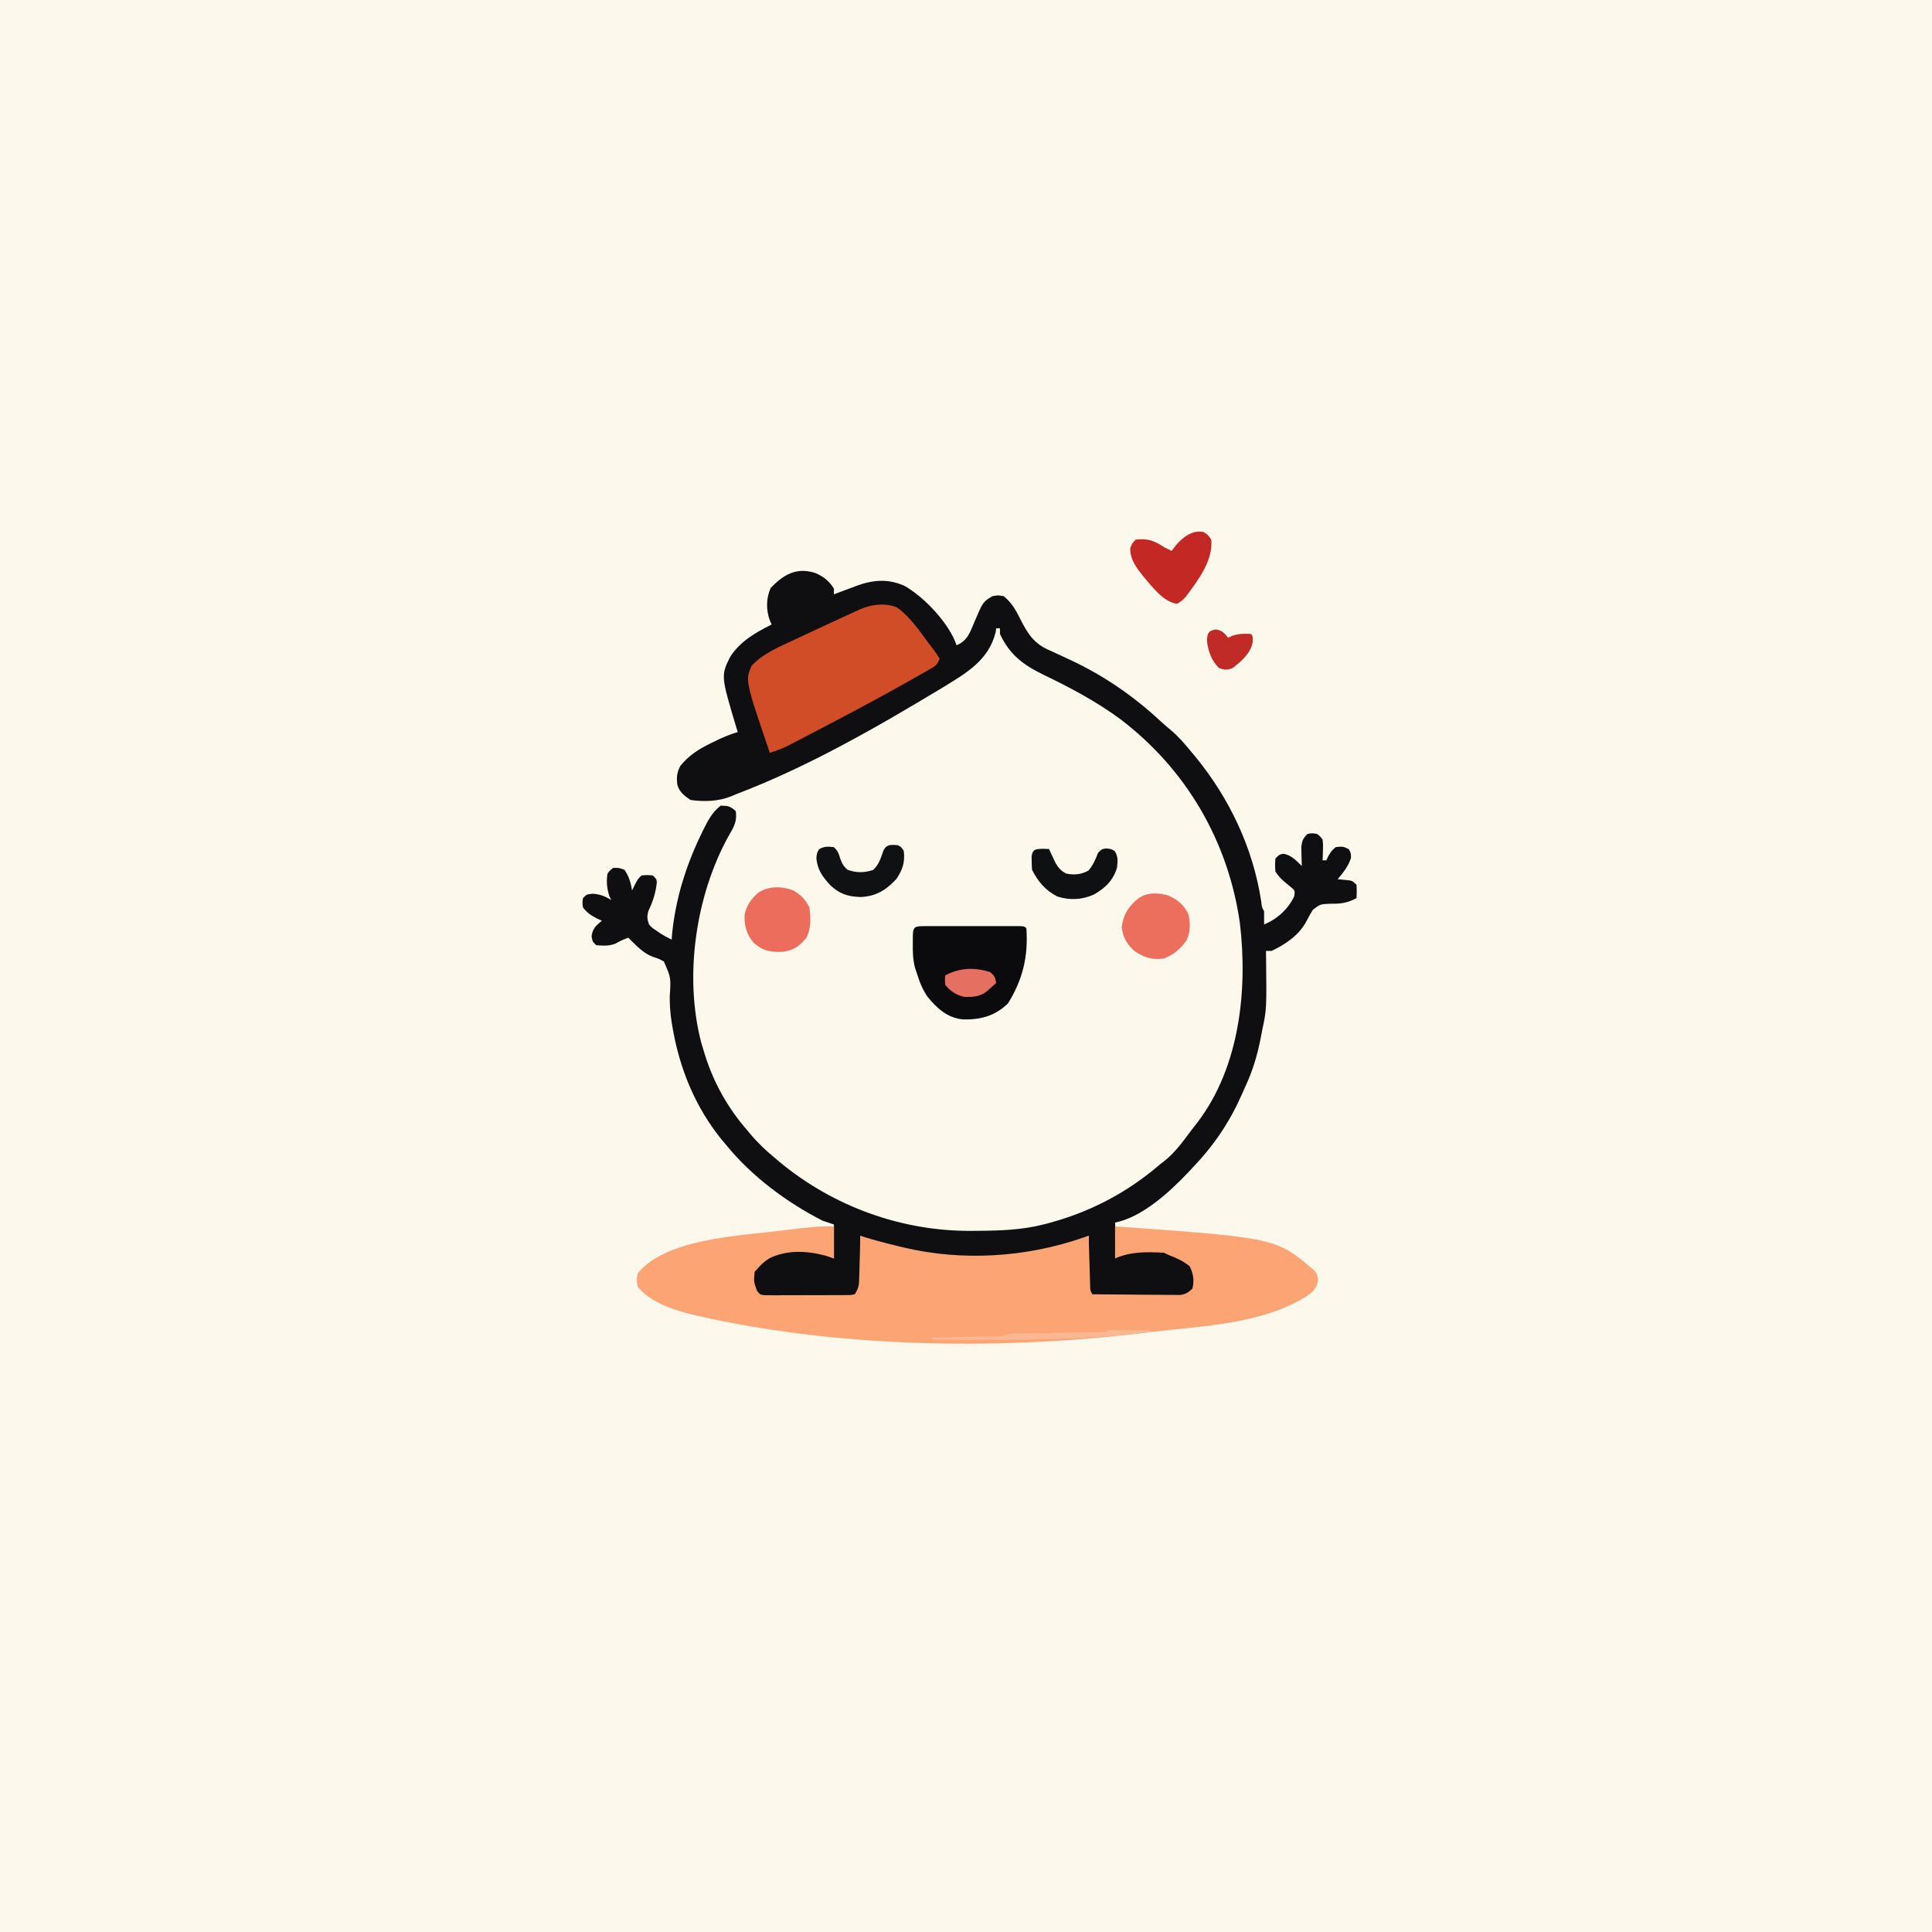
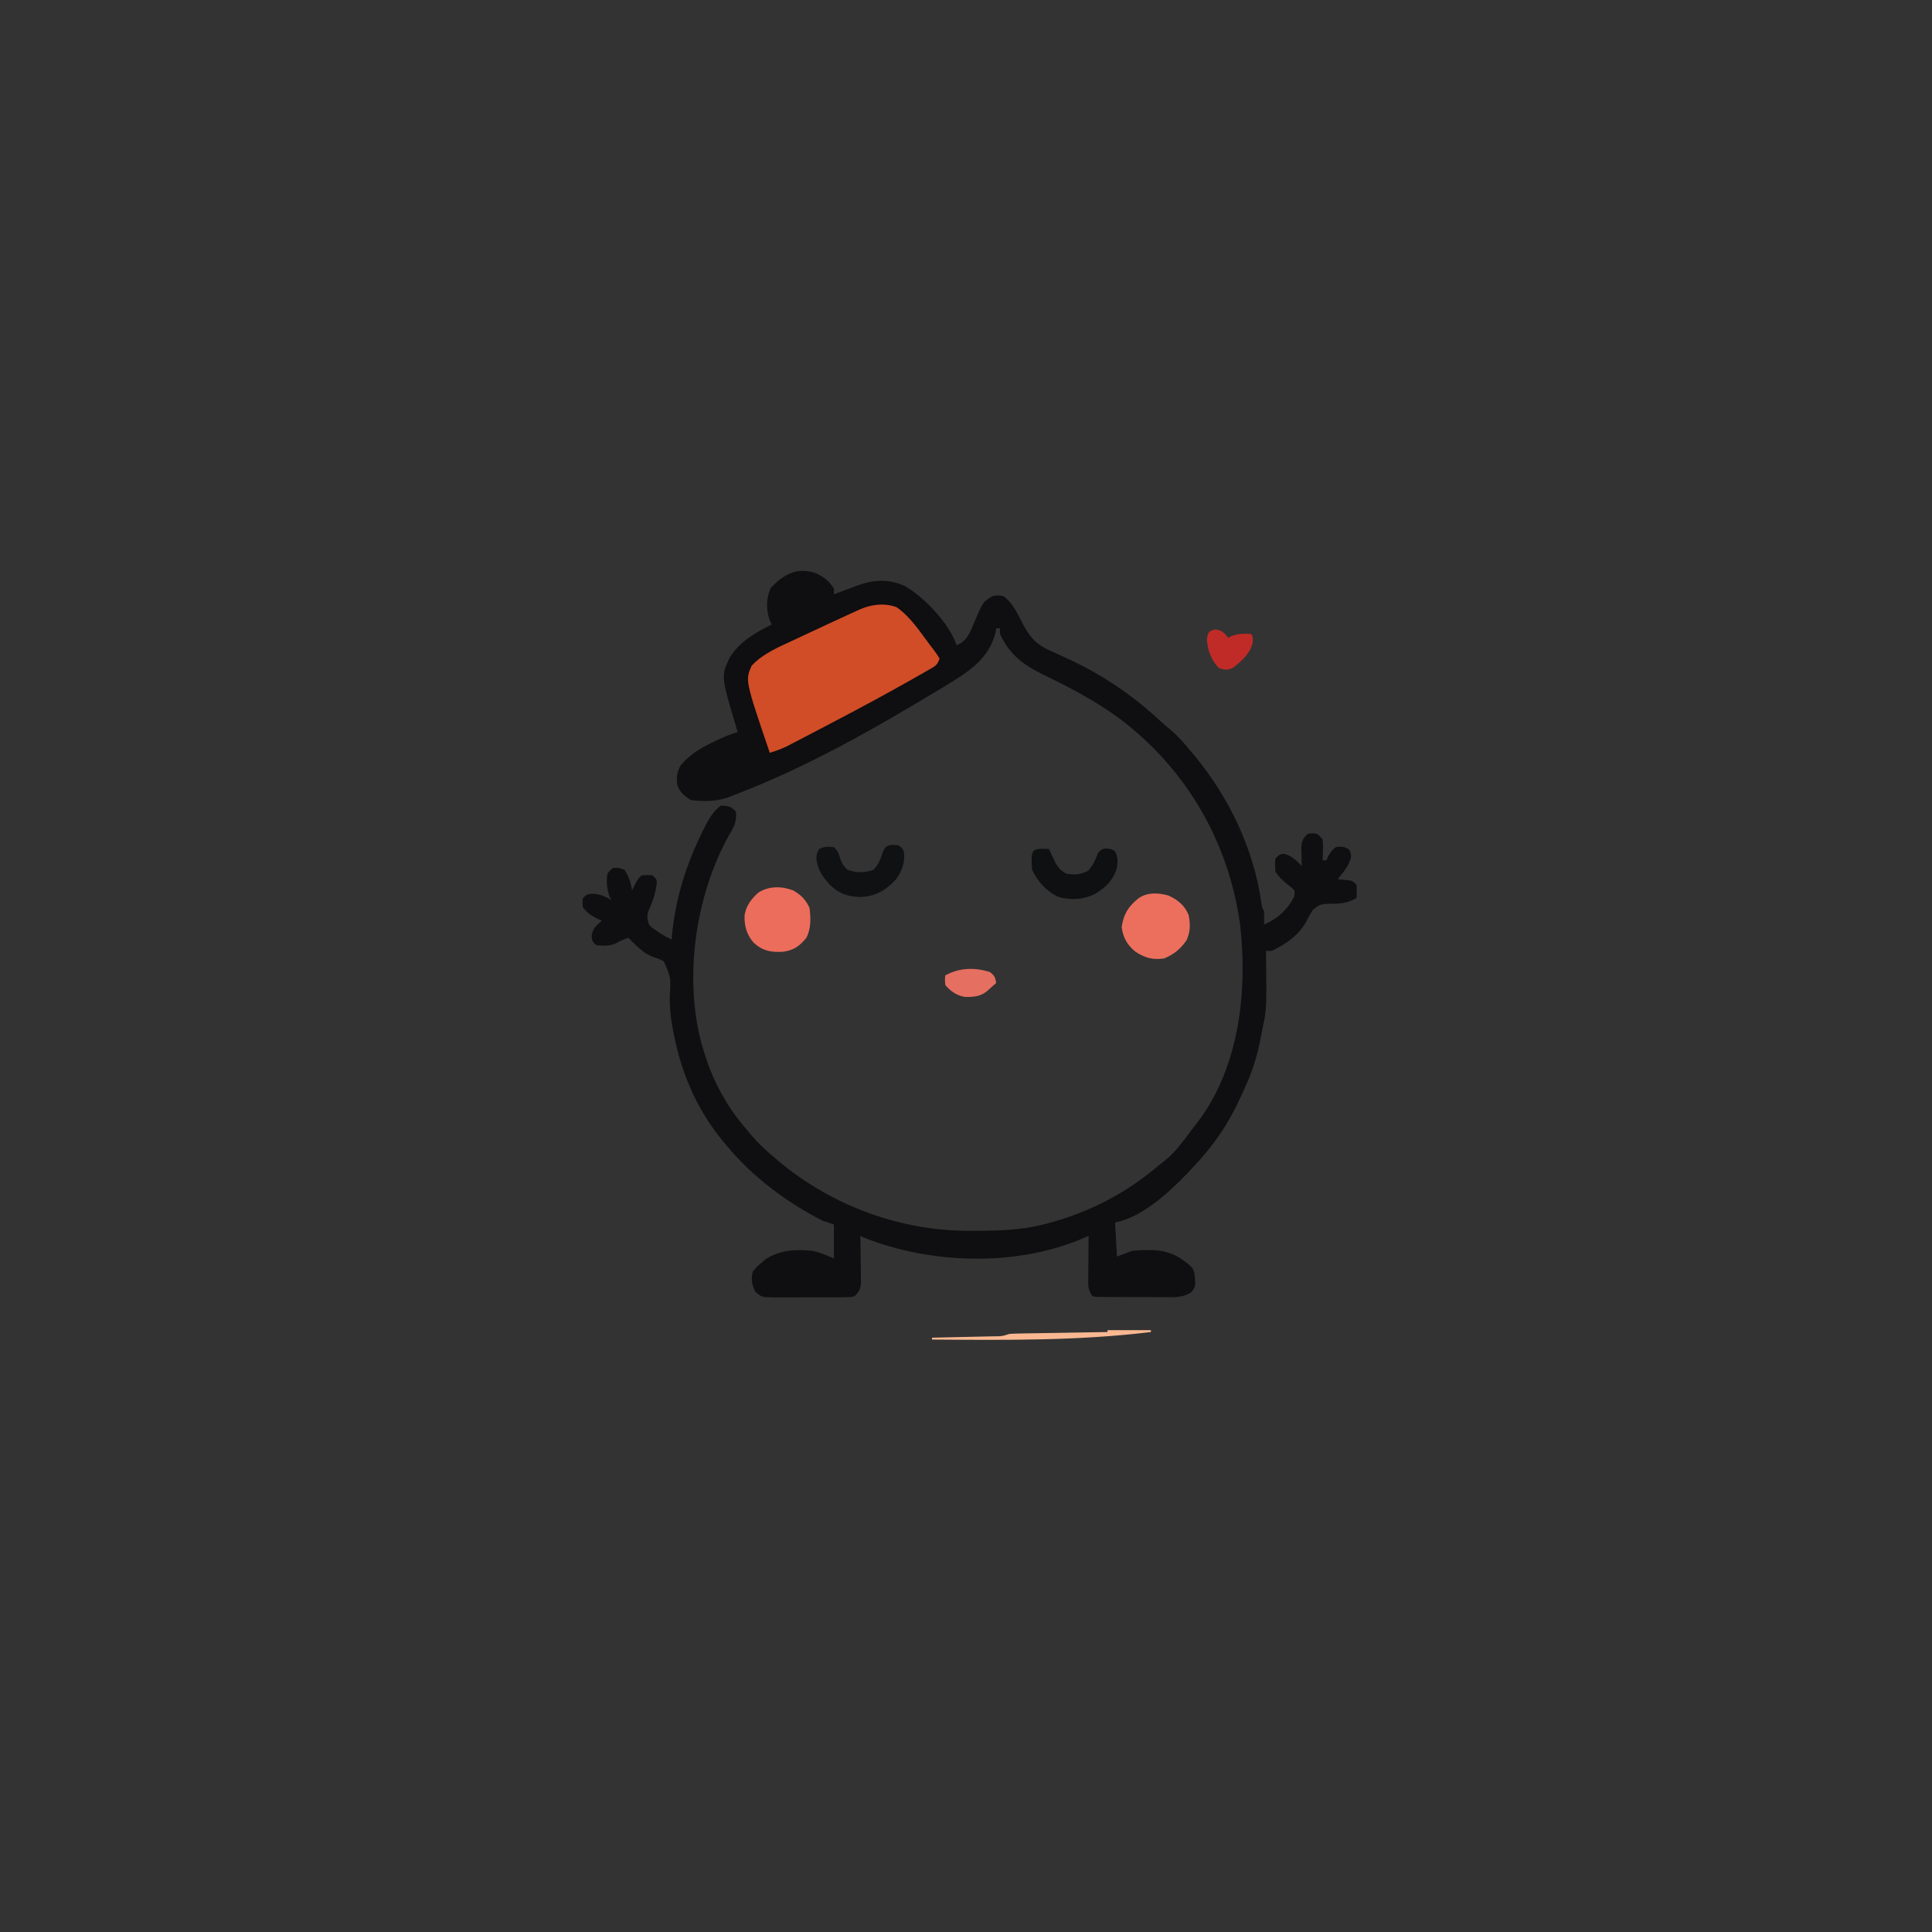
<svg xmlns="http://www.w3.org/2000/svg" version="1.1" width="1024" height="1024">
  <rect width="100%" height="100%" fill="#333333" stroke="none" />
-   <path d="M0 0 C337.92 0 675.84 0 1024 0 C1024 337.92 1024 675.84 1024 1024 C686.08 1024 348.16 1024 0 1024 C0 686.08 0 348.16 0 0 Z " fill="#FCF8EC" transform="translate(0,0)" />
-   <path d="M0 0 C4.29 1.94 7.22 4.18 9.73 8.26 C9.73 9.25 9.73 10.24 9.73 11.26 C10.56 10.94 10.56 10.94 11.41 10.62 C13.97 9.65 16.54 8.71 19.11 7.76 C19.98 7.43 20.85 7.09 21.74 6.75 C30.58 3.54 38.56 2.89 47.25 6.84 C57.71 12.82 70.89 26.75 74.73 38.26 C80.58 35.86 81.92 31.28 84.23 25.82 C88.72 15.26 88.72 15.26 93.73 12.26 C96.73 11.7 96.73 11.7 99.73 12.26 C103.78 15.6 105.92 19.2 108.22 23.8 C112.44 32.23 115.75 37.61 124.73 41.26 C127.43 42.49 130.11 43.75 132.79 45.01 C133.52 45.35 134.25 45.68 135 46.03 C152.54 54.22 168.46 65.12 182.63 78.31 C184.51 80.06 186.44 81.7 188.42 83.32 C192.28 86.63 195.5 90.34 198.73 94.26 C199.99 95.76 199.99 95.76 201.27 97.29 C219.3 119.22 231.94 145.86 236.19 173.98 C236.54 177.13 236.54 177.13 237.73 179.26 C237.77 181.59 237.77 183.93 237.73 186.26 C244.69 183.37 250.48 178.14 253.73 171.26 C254.08 168.22 254.08 168.22 252.05 166.54 C251.33 165.96 250.6 165.37 249.86 164.76 C247.25 162.63 245.62 161.1 243.73 158.26 C243.48 154.7 243.48 154.7 243.73 151.26 C245.73 149.26 245.73 149.26 247.92 148.76 C252.2 149.52 254.67 152.3 257.73 155.26 C257.7 154.37 257.66 153.48 257.62 152.56 C257.6 151.39 257.57 150.22 257.54 149.01 C257.51 147.85 257.47 146.69 257.44 145.5 C257.75 142.02 258.26 140.68 260.73 138.26 C263.23 137.82 263.23 137.82 265.73 138.26 C267.38 139.43 267.38 139.43 268.73 141.26 C269.02 143.96 269.02 143.96 268.92 146.95 C268.89 147.94 268.86 148.94 268.84 149.96 C268.78 151.1 268.78 151.1 268.73 152.26 C269.39 152.26 270.05 152.26 270.73 152.26 C271 151.66 271.27 151.07 271.54 150.45 C272.77 148.19 273.67 146.79 275.73 145.26 C278.61 144.83 280.1 144.88 282.61 146.39 C283.73 148.26 283.73 148.26 283.79 150.95 C282.35 155.46 279.73 158.65 276.73 162.26 C278.65 162.45 278.65 162.45 280.61 162.64 C284.48 163.01 284.48 163.01 286.73 165.26 C286.86 168.89 286.86 168.89 286.73 172.26 C281.81 174.95 278.36 175.32 272.73 175.26 C267.51 175.47 267.51 175.47 263.52 178.52 C262.36 180.45 261.26 182.41 260.22 184.41 C256.32 191.88 249.21 196.69 241.73 200.26 C240.74 200.26 239.75 200.26 238.73 200.26 C238.74 201.04 238.75 201.81 238.76 202.61 C239.1 231.04 239.1 231.04 236.73 242.26 C236.45 243.73 236.17 245.2 235.88 246.67 C234.08 255.7 231.67 263.9 227.73 272.26 C227.07 273.75 226.42 275.24 225.76 276.73 C219.16 291.48 210.95 303.57 199.73 315.26 C198.5 316.58 198.5 316.58 197.25 317.93 C187.32 328.32 173.09 341.39 158.73 344.26 C159.06 350.2 159.39 356.14 159.73 362.26 C162.37 361.27 165.01 360.28 167.73 359.26 C170.64 358.96 173.27 358.78 176.17 358.82 C177.28 358.83 177.28 358.83 178.42 358.84 C187.29 359.1 193.35 362.2 199.73 368.26 C200.87 370.55 201 372.09 201.11 374.64 C201.15 375.41 201.2 376.18 201.25 376.97 C200.73 379.26 200.73 379.26 198.89 381.37 C194.21 384.17 189.96 383.82 184.59 383.76 C182.98 383.76 182.98 383.76 181.33 383.76 C179.07 383.76 176.8 383.75 174.53 383.73 C171.04 383.7 167.56 383.71 164.08 383.72 C161.88 383.71 159.67 383.71 157.47 383.7 C155.9 383.7 155.9 383.7 154.3 383.7 C153.33 383.69 152.37 383.68 151.38 383.67 C150.1 383.66 150.1 383.66 148.8 383.65 C148.12 383.52 147.43 383.39 146.73 383.26 C144.31 379.63 144.5 377.94 144.54 373.62 C144.54 372.33 144.55 371.03 144.55 369.69 C144.57 368.32 144.59 366.95 144.61 365.57 C144.62 364.19 144.62 362.81 144.63 361.42 C144.66 358.04 144.69 354.65 144.73 351.26 C143.74 351.71 142.75 352.15 141.73 352.61 C106.29 367.74 61.14 366.3 25.73 352.26 C25.07 351.93 24.41 351.6 23.73 351.26 C23.75 352.5 23.75 352.5 23.78 353.77 C23.84 357.52 23.88 361.26 23.92 365.01 C23.94 366.31 23.97 367.62 23.99 368.96 C24.01 370.83 24.01 370.83 24.02 372.75 C24.05 374.47 24.05 374.47 24.07 376.24 C23.69 379.66 23.1 380.81 20.73 383.26 C18.5 383.78 18.5 383.78 15.86 383.8 C14.88 383.81 13.89 383.83 12.87 383.84 C11.8 383.84 10.74 383.83 9.64 383.83 C8.54 383.83 7.45 383.84 6.32 383.85 C4 383.85 1.68 383.85 -0.64 383.84 C-4.19 383.82 -7.74 383.86 -11.29 383.9 C-13.54 383.9 -15.79 383.9 -18.05 383.89 C-19.11 383.9 -20.17 383.92 -21.27 383.93 C-28.63 383.84 -28.63 383.84 -31.94 380.85 C-33.85 377.14 -34.24 374.34 -33.27 370.26 C-31.02 367.45 -31.02 367.45 -28.27 365.26 C-27.37 364.46 -27.37 364.46 -26.46 363.64 C-18.48 358.62 -10.52 358.36 -1.27 359.26 C2.64 360.29 6.01 361.63 9.73 363.26 C9.73 357.32 9.73 351.38 9.73 345.26 C7.75 344.6 5.77 343.94 3.73 343.26 C-15.23 333.59 -33.79 319.79 -47.27 303.26 C-48.03 302.36 -48.79 301.46 -49.57 300.54 C-63.87 282.95 -72.13 262.59 -75.89 240.39 C-76.03 239.59 -76.16 238.8 -76.3 237.98 C-77.01 233.4 -77.33 229 -77.29 224.36 C-76.64 214.43 -76.64 214.43 -80.42 205.86 C-83.18 204.38 -83.18 204.38 -86.19 203.42 C-91.54 201.41 -95.24 197.2 -99.27 193.26 C-102.78 194.61 -102.78 194.61 -106.08 196.39 C-109.56 197.78 -112.54 197.5 -116.27 197.26 C-118.27 195.26 -118.27 195.26 -118.71 192.45 C-118.14 188.28 -116.41 186.93 -113.27 184.26 C-114.18 183.85 -115.08 183.44 -116.02 183.01 C-119.14 181.33 -121.13 180.06 -123.27 177.26 C-123.64 174.64 -123.64 174.64 -123.27 172.26 C-121.27 170.26 -121.27 170.26 -118.02 169.95 C-114.05 170.28 -111.68 171.27 -108.27 173.26 C-108.76 172.3 -108.76 172.3 -109.27 171.32 C-110.57 167.34 -110.99 163.41 -110.27 159.26 C-108.94 157.49 -108.94 157.49 -107.27 156.26 C-104.27 156.2 -104.27 156.2 -101.27 157.26 C-98.95 160.77 -97.88 164.12 -97.27 168.26 C-96.82 167.31 -96.36 166.36 -95.89 165.39 C-94.27 162.26 -94.27 162.26 -92.27 160.26 C-89.27 160.01 -89.27 160.01 -86.27 160.26 C-84.27 162.26 -84.27 162.26 -84.15 164.07 C-84.75 169.52 -86.18 173.95 -88.53 178.9 C-89.45 181.84 -89.3 183.37 -88.27 186.26 C-86.6 188.07 -86.6 188.07 -84.46 189.45 C-83.77 189.94 -83.08 190.43 -82.38 190.93 C-80.39 192.19 -78.39 193.26 -76.27 194.26 C-76.21 193.4 -76.14 192.53 -76.08 191.64 C-74.3 173.34 -69.05 156.08 -61.14 139.51 C-60.64 138.46 -60.14 137.41 -59.62 136.32 C-57.07 131.2 -54.8 126.83 -50.27 123.26 C-47.46 122.95 -47.46 122.95 -45.27 123.26 C-45.93 121.94 -46.59 120.62 -47.27 119.26 C-47.78 119.42 -48.28 119.58 -48.8 119.74 C-52.12 120.44 -55.32 120.51 -58.71 120.57 C-60.65 120.63 -60.65 120.63 -62.64 120.69 C-66.8 120.2 -68.34 119.17 -71.27 116.26 C-73.79 112.78 -73.7 109.46 -73.27 105.26 C-69.28 97.59 -62.78 93.7 -55.27 90.07 C-54.58 89.73 -53.9 89.39 -53.19 89.04 C-49.29 87.12 -45.44 85.53 -41.27 84.26 C-41.45 83.66 -41.63 83.06 -41.82 82.45 C-50.2 54.47 -50.2 54.47 -45.27 44.39 C-39.84 36.08 -31.96 31.62 -23.27 27.26 C-23.59 26.55 -23.91 25.84 -24.25 25.1 C-26.29 19.42 -26.23 13.48 -23.83 7.95 C-16.93 0.71 -10.03 -3.26 0 0 Z " fill="#FCF8EC" transform="translate(432.27,303.738)" />
  <path d="M0 0 C4.29 1.94 7.22 4.18 9.73 8.26 C9.73 9.25 9.73 10.24 9.73 11.26 C10.56 10.94 10.56 10.94 11.41 10.62 C13.97 9.65 16.54 8.71 19.11 7.76 C19.98 7.43 20.85 7.09 21.74 6.75 C30.58 3.54 38.56 2.89 47.25 6.84 C57.71 12.82 70.89 26.75 74.73 38.26 C80.58 35.86 81.92 31.28 84.23 25.82 C88.72 15.26 88.72 15.26 93.73 12.26 C96.73 11.7 96.73 11.7 99.73 12.26 C103.78 15.6 105.92 19.2 108.22 23.8 C112.44 32.23 115.75 37.61 124.73 41.26 C127.43 42.49 130.11 43.75 132.79 45.01 C133.52 45.35 134.25 45.68 135 46.03 C152.54 54.22 168.46 65.12 182.63 78.31 C184.51 80.06 186.44 81.7 188.42 83.32 C192.28 86.63 195.5 90.34 198.73 94.26 C199.99 95.76 199.99 95.76 201.27 97.29 C219.3 119.22 231.94 145.86 236.19 173.98 C236.54 177.13 236.54 177.13 237.73 179.26 C237.77 181.59 237.77 183.93 237.73 186.26 C244.69 183.37 250.48 178.14 253.73 171.26 C254.08 168.22 254.08 168.22 252.05 166.54 C251.33 165.96 250.6 165.37 249.86 164.76 C247.25 162.63 245.62 161.1 243.73 158.26 C243.48 154.7 243.48 154.7 243.73 151.26 C245.73 149.26 245.73 149.26 247.92 148.76 C252.2 149.52 254.67 152.3 257.73 155.26 C257.7 154.37 257.66 153.48 257.62 152.56 C257.6 151.39 257.57 150.22 257.54 149.01 C257.51 147.85 257.47 146.69 257.44 145.5 C257.75 142.02 258.26 140.68 260.73 138.26 C263.23 137.82 263.23 137.82 265.73 138.26 C267.38 139.43 267.38 139.43 268.73 141.26 C269.02 143.96 269.02 143.96 268.92 146.95 C268.89 147.94 268.86 148.94 268.84 149.96 C268.78 151.1 268.78 151.1 268.73 152.26 C269.39 152.26 270.05 152.26 270.73 152.26 C271 151.66 271.27 151.07 271.54 150.45 C272.77 148.19 273.67 146.79 275.73 145.26 C278.61 144.83 280.1 144.88 282.61 146.39 C283.73 148.26 283.73 148.26 283.79 150.95 C282.35 155.46 279.73 158.65 276.73 162.26 C278.65 162.45 278.65 162.45 280.61 162.64 C284.48 163.01 284.48 163.01 286.73 165.26 C286.86 168.89 286.86 168.89 286.73 172.26 C281.81 174.95 278.36 175.32 272.73 175.26 C267.51 175.47 267.51 175.47 263.52 178.52 C262.36 180.45 261.26 182.41 260.22 184.41 C256.32 191.88 249.21 196.69 241.73 200.26 C240.74 200.26 239.75 200.26 238.73 200.26 C238.74 201.04 238.75 201.81 238.76 202.61 C239.1 231.04 239.1 231.04 236.73 242.26 C236.45 243.73 236.17 245.2 235.88 246.67 C234.08 255.7 231.67 263.9 227.73 272.26 C227.07 273.75 226.42 275.24 225.76 276.73 C219.16 291.48 210.95 303.57 199.73 315.26 C198.5 316.58 198.5 316.58 197.25 317.93 C187.32 328.32 173.09 341.39 158.73 344.26 C159.06 350.2 159.39 356.14 159.73 362.26 C162.37 361.27 165.01 360.28 167.73 359.26 C170.64 358.96 173.27 358.78 176.17 358.82 C177.28 358.83 177.28 358.83 178.42 358.84 C187.29 359.1 193.35 362.2 199.73 368.26 C200.87 370.55 201 372.09 201.11 374.64 C201.15 375.41 201.2 376.18 201.25 376.97 C200.73 379.26 200.73 379.26 198.89 381.37 C194.21 384.17 189.96 383.82 184.59 383.76 C182.98 383.76 182.98 383.76 181.33 383.76 C179.07 383.76 176.8 383.75 174.53 383.73 C171.04 383.7 167.56 383.71 164.08 383.72 C161.88 383.71 159.67 383.71 157.47 383.7 C155.9 383.7 155.9 383.7 154.3 383.7 C153.33 383.69 152.37 383.68 151.38 383.67 C150.1 383.66 150.1 383.66 148.8 383.65 C148.12 383.52 147.43 383.39 146.73 383.26 C144.31 379.63 144.5 377.94 144.54 373.62 C144.54 372.33 144.55 371.03 144.55 369.69 C144.57 368.32 144.59 366.95 144.61 365.57 C144.62 364.19 144.62 362.81 144.63 361.42 C144.66 358.04 144.69 354.65 144.73 351.26 C143.74 351.71 142.75 352.15 141.73 352.61 C106.29 367.74 61.14 366.3 25.73 352.26 C25.07 351.93 24.41 351.6 23.73 351.26 C23.75 352.5 23.75 352.5 23.78 353.77 C23.84 357.52 23.88 361.26 23.92 365.01 C23.94 366.31 23.97 367.62 23.99 368.96 C24.01 370.83 24.01 370.83 24.02 372.75 C24.05 374.47 24.05 374.47 24.07 376.24 C23.69 379.66 23.1 380.81 20.73 383.26 C18.5 383.78 18.5 383.78 15.86 383.8 C14.88 383.81 13.89 383.83 12.87 383.84 C11.8 383.84 10.74 383.83 9.64 383.83 C8.54 383.83 7.45 383.84 6.32 383.85 C4 383.85 1.68 383.85 -0.64 383.84 C-4.19 383.82 -7.74 383.86 -11.29 383.9 C-13.54 383.9 -15.79 383.9 -18.05 383.89 C-19.11 383.9 -20.17 383.92 -21.27 383.93 C-28.63 383.84 -28.63 383.84 -31.94 380.85 C-33.85 377.14 -34.24 374.34 -33.27 370.26 C-31.02 367.45 -31.02 367.45 -28.27 365.26 C-27.37 364.46 -27.37 364.46 -26.46 363.64 C-18.48 358.62 -10.52 358.36 -1.27 359.26 C2.64 360.29 6.01 361.63 9.73 363.26 C9.73 357.32 9.73 351.38 9.73 345.26 C7.75 344.6 5.77 343.94 3.73 343.26 C-15.23 333.59 -33.79 319.79 -47.27 303.26 C-48.03 302.36 -48.79 301.46 -49.57 300.54 C-63.87 282.95 -72.13 262.59 -75.89 240.39 C-76.03 239.59 -76.16 238.8 -76.3 237.98 C-77.01 233.4 -77.33 229 -77.29 224.36 C-76.64 214.43 -76.64 214.43 -80.42 205.86 C-83.18 204.38 -83.18 204.38 -86.19 203.42 C-91.54 201.41 -95.24 197.2 -99.27 193.26 C-102.78 194.61 -102.78 194.61 -106.08 196.39 C-109.56 197.78 -112.54 197.5 -116.27 197.26 C-118.27 195.26 -118.27 195.26 -118.71 192.45 C-118.14 188.28 -116.41 186.93 -113.27 184.26 C-114.18 183.85 -115.08 183.44 -116.02 183.01 C-119.14 181.33 -121.13 180.06 -123.27 177.26 C-123.64 174.64 -123.64 174.64 -123.27 172.26 C-121.27 170.26 -121.27 170.26 -118.02 169.95 C-114.05 170.28 -111.68 171.27 -108.27 173.26 C-108.76 172.3 -108.76 172.3 -109.27 171.32 C-110.57 167.34 -110.99 163.41 -110.27 159.26 C-108.94 157.49 -108.94 157.49 -107.27 156.26 C-104.27 156.2 -104.27 156.2 -101.27 157.26 C-98.95 160.77 -97.88 164.12 -97.27 168.26 C-96.82 167.31 -96.36 166.36 -95.89 165.39 C-94.27 162.26 -94.27 162.26 -92.27 160.26 C-89.27 160.01 -89.27 160.01 -86.27 160.26 C-84.27 162.26 -84.27 162.26 -84.15 164.07 C-84.75 169.52 -86.18 173.95 -88.53 178.9 C-89.45 181.84 -89.3 183.37 -88.27 186.26 C-86.6 188.07 -86.6 188.07 -84.46 189.45 C-83.77 189.94 -83.08 190.43 -82.38 190.93 C-80.39 192.19 -78.39 193.26 -76.27 194.26 C-76.21 193.4 -76.14 192.53 -76.08 191.64 C-74.3 173.34 -69.05 156.08 -61.14 139.51 C-60.64 138.46 -60.14 137.41 -59.62 136.32 C-57.08 131.22 -54.83 126.77 -50.27 123.26 C-46.51 123.34 -44.94 123.59 -42.27 126.26 C-41.61 131.47 -43.13 134.34 -45.77 138.76 C-63.52 170.4 -69.9 213.73 -60.52 249.14 C-60.12 250.52 -59.7 251.89 -59.27 253.26 C-59.06 253.95 -58.85 254.64 -58.64 255.35 C-54.03 270.11 -46.45 283.64 -36.27 295.26 C-35.68 295.97 -35.1 296.67 -34.5 297.4 C-30.47 302.18 -26.09 306.28 -21.27 310.26 C-20.53 310.89 -19.79 311.51 -19.03 312.16 C9.62 335.89 45.99 349.01 83.11 348.64 C83.91 348.63 84.72 348.63 85.55 348.62 C97.46 348.55 109.13 348.22 120.73 345.26 C121.39 345.1 122.05 344.93 122.73 344.76 C145.19 338.87 165.2 328.42 182.73 313.26 C183.34 312.8 183.94 312.34 184.57 311.86 C190.57 307.21 194.94 300.95 199.47 294.93 C200.52 293.54 201.6 292.17 202.68 290.8 C224.75 261.59 229.11 220.89 224.91 185.65 C218.79 142.22 196.47 103.96 161.52 77.41 C148.86 68.06 135.05 60.76 120.9 53.94 C110.23 48.77 102.83 43.31 97.73 32.26 C97.73 31.27 97.73 30.28 97.73 29.26 C97.07 29.26 96.41 29.26 95.73 29.26 C95.65 29.9 95.57 30.54 95.48 31.2 C91.79 46.28 79.93 52.96 67.43 60.63 C32.65 81.62 -4.24 102.85 -42.27 117.26 C-43.09 117.62 -43.92 117.97 -44.77 118.34 C-51.45 121.04 -59.19 121.28 -66.27 120.26 C-69.62 118.03 -72.04 116.16 -73.27 112.26 C-73.73 108.12 -73.58 105.86 -71.64 102.14 C-66.97 96.48 -61.78 93.21 -55.27 90.07 C-54.58 89.73 -53.9 89.39 -53.19 89.04 C-49.29 87.12 -45.44 85.53 -41.27 84.26 C-41.45 83.66 -41.63 83.06 -41.82 82.45 C-50.2 54.47 -50.2 54.47 -45.27 44.39 C-39.84 36.08 -31.96 31.62 -23.27 27.26 C-23.59 26.55 -23.91 25.84 -24.25 25.1 C-26.29 19.42 -26.23 13.48 -23.83 7.95 C-16.93 0.71 -10.03 -3.26 0 0 Z " fill="#0F0E10" transform="translate(432.27,303.738)" />
-   <path d="M0 0 C0 5.61 0 11.22 0 17 C-1.51 16.5 -3.01 16.01 -4.56 15.5 C-14.34 12.87 -24.65 12.44 -33.97 16.78 C-36.87 18.52 -38.83 20.41 -41 23 C-41.5 23.5 -41.5 23.5 -42 24 C-42.52 29.29 -42.52 29.29 -40.79 34.1 C-39.16 36.18 -39.16 36.18 -36.75 36.5 C-35.88 36.5 -35 36.5 -34.1 36.5 C-33.11 36.51 -32.11 36.52 -31.09 36.53 C-29.48 36.51 -29.48 36.51 -27.84 36.5 C-26.74 36.5 -25.64 36.5 -24.5 36.5 C-22.18 36.5 -19.85 36.49 -17.52 36.47 C-13.95 36.44 -10.38 36.45 -6.8 36.46 C-4.54 36.45 -2.29 36.44 -0.03 36.43 C1.05 36.44 2.12 36.44 3.23 36.44 C4.22 36.43 5.21 36.42 6.23 36.4 C7.11 36.4 7.98 36.39 8.88 36.39 C9.58 36.26 10.28 36.13 11 36 C13.36 32.46 13.3 30.78 13.41 26.58 C13.45 25.33 13.49 24.07 13.53 22.78 C13.56 21.47 13.59 20.16 13.62 18.81 C13.66 17.48 13.7 16.14 13.74 14.81 C13.84 11.54 13.92 8.27 14 5 C14.6 5.19 15.2 5.37 15.82 5.57 C21.96 7.44 28.13 9.08 34.38 10.56 C35.23 10.77 36.09 10.98 36.97 11.19 C67.99 18.58 101.87 16.46 132 6 C132.99 5.67 133.98 5.34 135 5 C135.03 5.87 135.05 6.74 135.08 7.63 C135.17 10.85 135.27 14.06 135.37 17.28 C135.42 18.67 135.46 20.07 135.5 21.46 C135.56 23.46 135.62 25.46 135.68 27.46 C135.72 28.67 135.76 29.87 135.79 31.11 C135.81 33.94 135.81 33.94 137 36 C143.91 36.08 150.81 36.13 157.72 36.16 C160.06 36.18 162.41 36.2 164.76 36.23 C168.14 36.26 171.51 36.28 174.89 36.29 C175.94 36.31 176.99 36.32 178.08 36.34 C179.55 36.34 179.55 36.34 181.05 36.34 C181.91 36.35 182.77 36.35 183.66 36.36 C186.52 35.92 187.9 34.96 190 33 C191.07 28.8 190.51 25.01 188.56 21.19 C185.05 18.19 181.26 16.68 177 15 C176.34 14.67 175.68 14.34 175 14 C165.87 13.48 157.52 13.28 149 17 C149 11.39 149 5.78 149 0 C234.49 6.11 234.49 6.11 254.68 23.45 C256 25 256 25 256.62 28.31 C255.86 32.8 254.7 33.95 251.15 36.6 C227.68 51.89 195.09 52.76 168 56 C167.11 56.11 166.21 56.22 165.29 56.34 C91.28 65.45 8.15 64.57 -65 49 C-65.92 48.81 -66.84 48.62 -67.78 48.42 C-79.83 45.83 -95.87 41.98 -104 32 C-104.69 28.62 -104.69 28.62 -104 25 C-89.47 6.51 -49.92 4.99 -28.58 2.31 C-9.28 0 -9.28 0 0 0 Z " fill="#FCA474" transform="translate(442,650)" />
  <path d="M0 0 C7.3 4.92 12.62 13.23 17.86 20.19 C18.35 20.82 18.85 21.46 19.37 22.11 C20.61 23.75 21.74 25.46 22.86 27.19 C21.59 30.97 20.46 31.29 17.05 33.23 C16.03 33.82 15 34.41 13.95 35.02 C12.26 35.97 12.26 35.97 10.54 36.94 C9.37 37.61 8.19 38.28 7.01 38.95 C-5.91 46.27 -19 53.28 -32.14 60.19 C-32.79 60.53 -33.44 60.87 -34.1 61.22 C-38.1 63.32 -42.09 65.41 -46.09 67.5 C-47.36 68.16 -48.63 68.82 -49.9 69.48 C-51.66 70.41 -53.43 71.32 -55.2 72.24 C-56.2 72.76 -57.21 73.28 -58.25 73.82 C-61.16 75.2 -64.07 76.23 -67.14 77.19 C-80.18 38.81 -80.18 38.81 -76.77 31.06 C-70.69 24.4 -61.58 20.78 -53.52 17 C-52.54 16.54 -51.57 16.08 -50.56 15.6 C-41.03 11.1 -31.46 6.69 -21.88 2.3 C-21.04 1.92 -20.19 1.53 -19.32 1.14 C-13.32 -1.48 -6.25 -2.37 0 0 Z " fill="#D04D27" transform="translate(475.145,321.812)" />
-   <path d="M0 0 C1.16 -0 2.32 -0.01 3.51 -0.01 C4.77 -0.01 6.03 -0.01 7.33 -0 C8.61 -0 9.9 -0.01 11.22 -0.01 C13.94 -0.01 16.66 -0.01 19.38 -0 C22.87 0 26.37 0 29.86 -0 C33.18 -0.01 36.51 -0.01 39.83 -0 C41.09 -0.01 42.35 -0.01 43.65 -0.01 C44.81 -0.01 45.96 -0 47.16 0 C48.18 0 49.21 0 50.26 0 C52.58 0.13 52.58 0.13 53.58 1.13 C54.6 15.98 51.73 28.25 43.83 40.94 C36.95 47.63 29.5 49.57 20.19 49.46 C11.81 48.69 6.55 43.87 1.3 37.59 C-1.42 33.7 -3.03 29.64 -4.42 25.13 C-4.78 24.06 -5.14 22.98 -5.51 21.88 C-6.56 17.56 -6.68 13.68 -6.61 9.25 C-6.61 8.48 -6.61 7.71 -6.61 6.92 C-6.56 0.39 -6.42 0 0 0 Z " fill="#0B0B0E" transform="translate(490.422,490.871)" />
-   <path d="M0 0 C2.31 1.56 2.31 1.56 4 4 C5.01 15.11 -2.87 25.33 -9.2 33.89 C-11 36 -11 36 -14 38 C-21.37 37.29 -27.65 28.57 -32.16 23.33 C-35.78 18.74 -39.05 14.56 -38.94 8.56 C-38 6 -38 6 -36 4 C-29.5 3.34 -26.42 4.46 -21 8 C-19.67 8.68 -18.34 9.35 -17 10 C-16.32 9.09 -15.64 8.19 -14.94 7.25 C-11.24 2.83 -6.08 -1.31 0 0 Z " fill="#C32824" transform="translate(638,282)" />
  <path d="M0 0 C4.97 2.22 8.67 5.23 10.74 10.35 C11.66 15.08 11.72 19.28 9.63 23.7 C6.41 28.34 2.95 31.2 -2.26 33.35 C-8.23 34.22 -12.07 33.12 -17.21 29.97 C-21.72 26.41 -23.97 22.45 -24.76 16.79 C-23.74 9.79 -21.27 5.85 -15.88 1.52 C-11.26 -1.81 -5.35 -1.53 0 0 Z " fill="#EC6F5D" transform="translate(619.262,474.648)" />
  <path d="M0 0 C4.11 2.39 6.44 4.72 8.55 9.04 C9.36 14.4 9.47 20.12 6.99 25.04 C3.32 29.57 0.38 31.6 -5.29 32.49 C-11.7 32.86 -16.02 32.13 -20.89 27.81 C-24.71 23.47 -26.05 18.69 -25.79 13.02 C-24.93 8.05 -22.2 4.38 -18.45 1.11 C-12.98 -2.43 -5.94 -2.33 0 0 Z " fill="#EC6D5C" transform="translate(420.445,471.957)" />
  <path d="M0 0 C1.81 1.06 1.81 1.06 3 3 C3.81 8.9 2.32 13.21 -1 18 C-6.38 23.78 -11.88 27.13 -19.88 27.44 C-26.63 27.23 -31.05 25.8 -35.97 21.13 C-40.09 16.66 -42.7 13.03 -43.31 6.88 C-43 4 -43 4 -41.88 2.12 C-39.16 0.49 -37.1 0.67 -34 1 C-31.88 3.12 -31.53 4.15 -30.69 6.94 C-29.65 9.77 -29.1 10.91 -26.81 13 C-22.08 14.68 -18.03 14.65 -13.25 13.12 C-10.2 10.24 -9.23 7.11 -7.89 3.18 C-6.34 -0.6 -3.74 -0.37 0 0 Z " fill="#0F1113" transform="translate(476,448)" />
  <path d="M0 0 C1.67 0.06 1.67 0.06 3.38 0.12 C3.69 0.81 4 1.5 4.33 2.21 C4.97 3.56 4.97 3.56 5.62 4.94 C6.04 5.83 6.46 6.72 6.89 7.64 C8.48 10.31 9.69 11.59 12.38 13.12 C16.74 13.99 20.34 13.69 24.25 11.56 C26.8 8.64 27.97 5.73 29.38 2.12 C31.38 0.12 31.38 0.12 33.81 -0.19 C36.38 0.12 36.38 0.12 38.19 1.19 C40.1 4.3 39.79 6.53 39.38 10.12 C37.33 16.78 33.3 20.66 27.38 24.12 C21.21 27.05 14.31 27.41 7.8 25.29 C1.56 22.14 -2.52 17.33 -5.62 11.12 C-5.75 9.63 -5.8 8.13 -5.81 6.62 C-5.83 5.83 -5.84 5.04 -5.86 4.22 C-5.42 0.22 -3.78 0.13 0 0 Z " fill="#0E1012" transform="translate(552.625,449.875)" />
  <path d="M0 0 C3.38 0.48 4.47 1.82 6.62 4.38 C7.31 4.05 7.99 3.71 8.69 3.38 C12.16 2.19 14.98 2.16 18.62 2.38 C19.62 3.38 19.62 3.38 19.62 6.44 C18.66 12.58 13.68 16.76 9 20.44 C6.01 21.62 4.61 21.55 1.62 20.38 C-2.35 16.4 -4.24 11.08 -4.69 5.56 C-4.32 1.78 -3.84 0.61 0 0 Z " fill="#C02B27" transform="translate(644.375,333.625)" />
  <path d="M0 0 C2.54 1.97 2.67 2.72 3.25 5.75 C2.15 6.73 1.05 7.71 -0.06 8.69 C-0.68 9.23 -1.29 9.78 -1.93 10.34 C-5.4 13.03 -9.08 13.21 -13.32 13.16 C-17.57 12.44 -21.07 10.11 -23.75 6.75 C-23.96 4.04 -23.96 4.04 -23.75 1.75 C-16.38 -2.36 -7.98 -2.66 0 0 Z " fill="#E56F61" transform="translate(524.75,515.25)" />
  <path d="M0 0 C7.59 0 15.18 0 23 0 C23 0.33 23 0.66 23 1 C-15.5 5.71 -54.29 5.27 -93 5 C-93 4.67 -93 4.34 -93 4 C-91.83 3.97 -90.66 3.95 -89.45 3.92 C-85.12 3.83 -80.78 3.73 -76.45 3.63 C-74.57 3.58 -72.69 3.54 -70.81 3.5 C-68.12 3.45 -65.42 3.38 -62.73 3.32 C-61.88 3.3 -61.04 3.28 -60.17 3.27 C-55.95 3.27 -55.95 3.27 -52 2 C-50.34 1.88 -48.67 1.82 -47 1.79 C-45.96 1.77 -44.92 1.75 -43.85 1.73 C-42.72 1.72 -41.59 1.7 -40.43 1.68 C-39.28 1.66 -38.13 1.64 -36.94 1.62 C-33.25 1.56 -29.56 1.5 -25.88 1.44 C-23.38 1.39 -20.88 1.35 -18.39 1.31 C-12.26 1.2 -6.13 1.1 0 1 C0 0.67 0 0.34 0 0 Z " fill="#F9B892" transform="translate(587,705)" />
</svg>